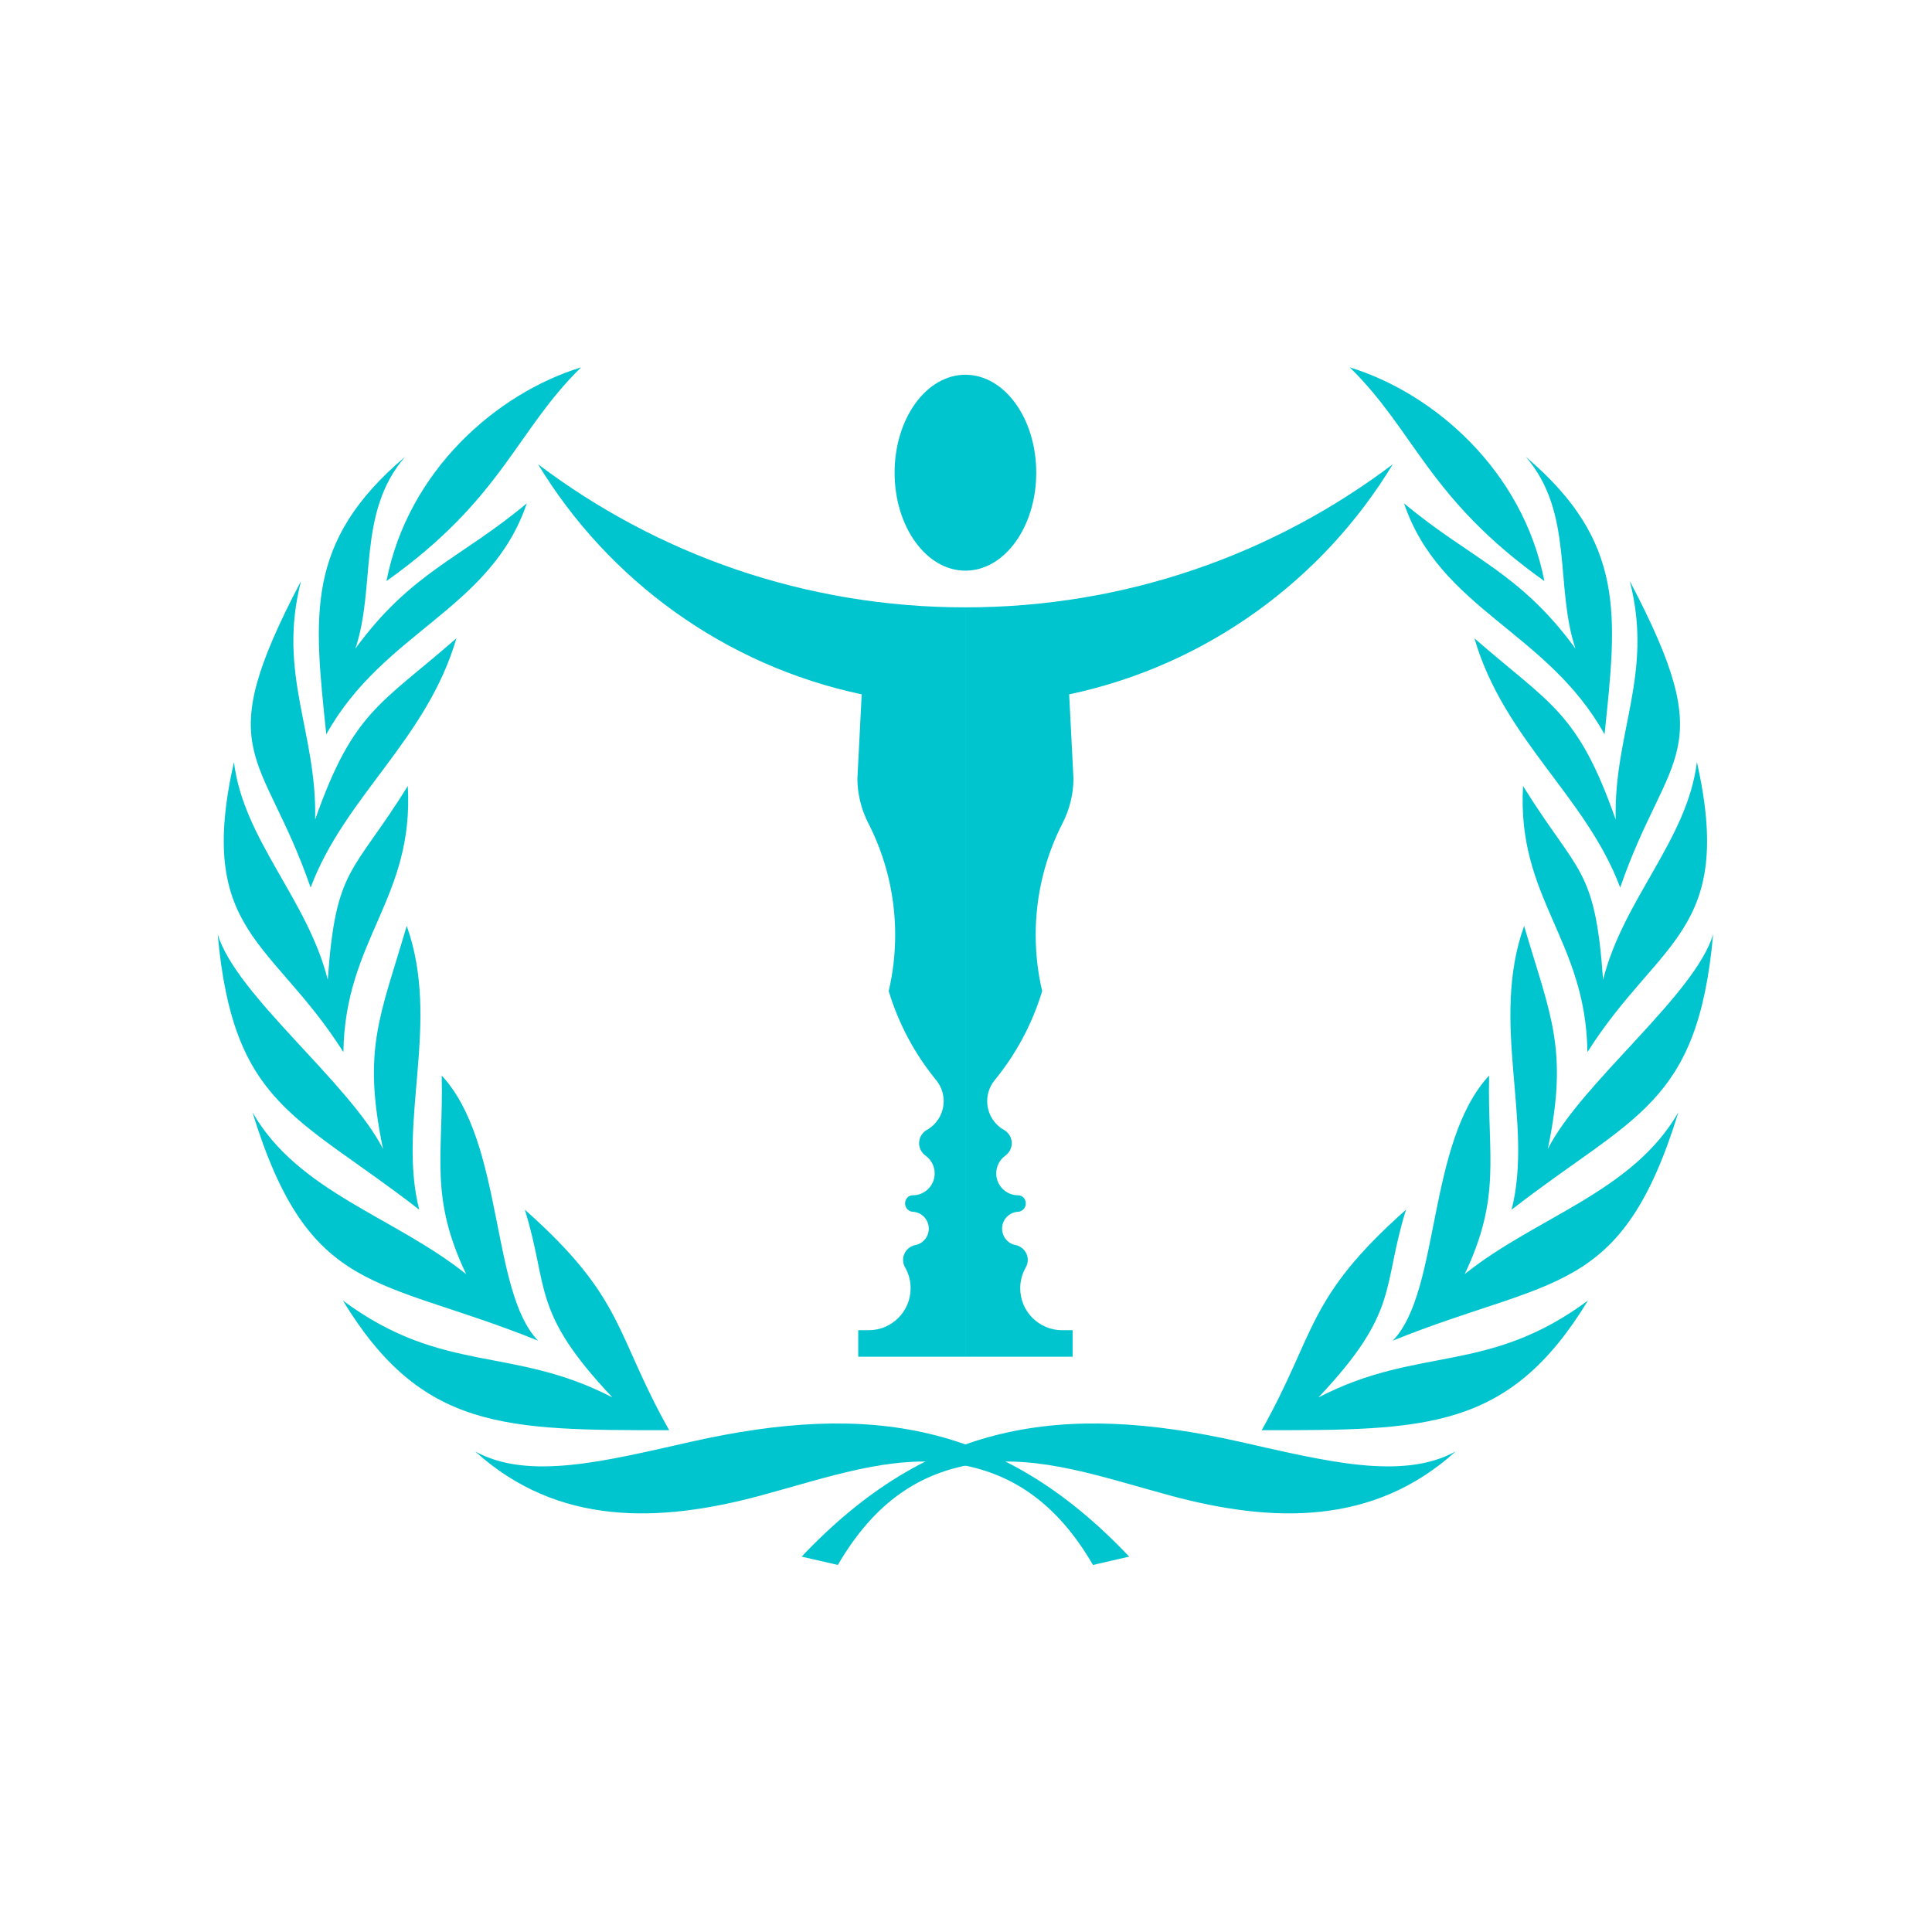
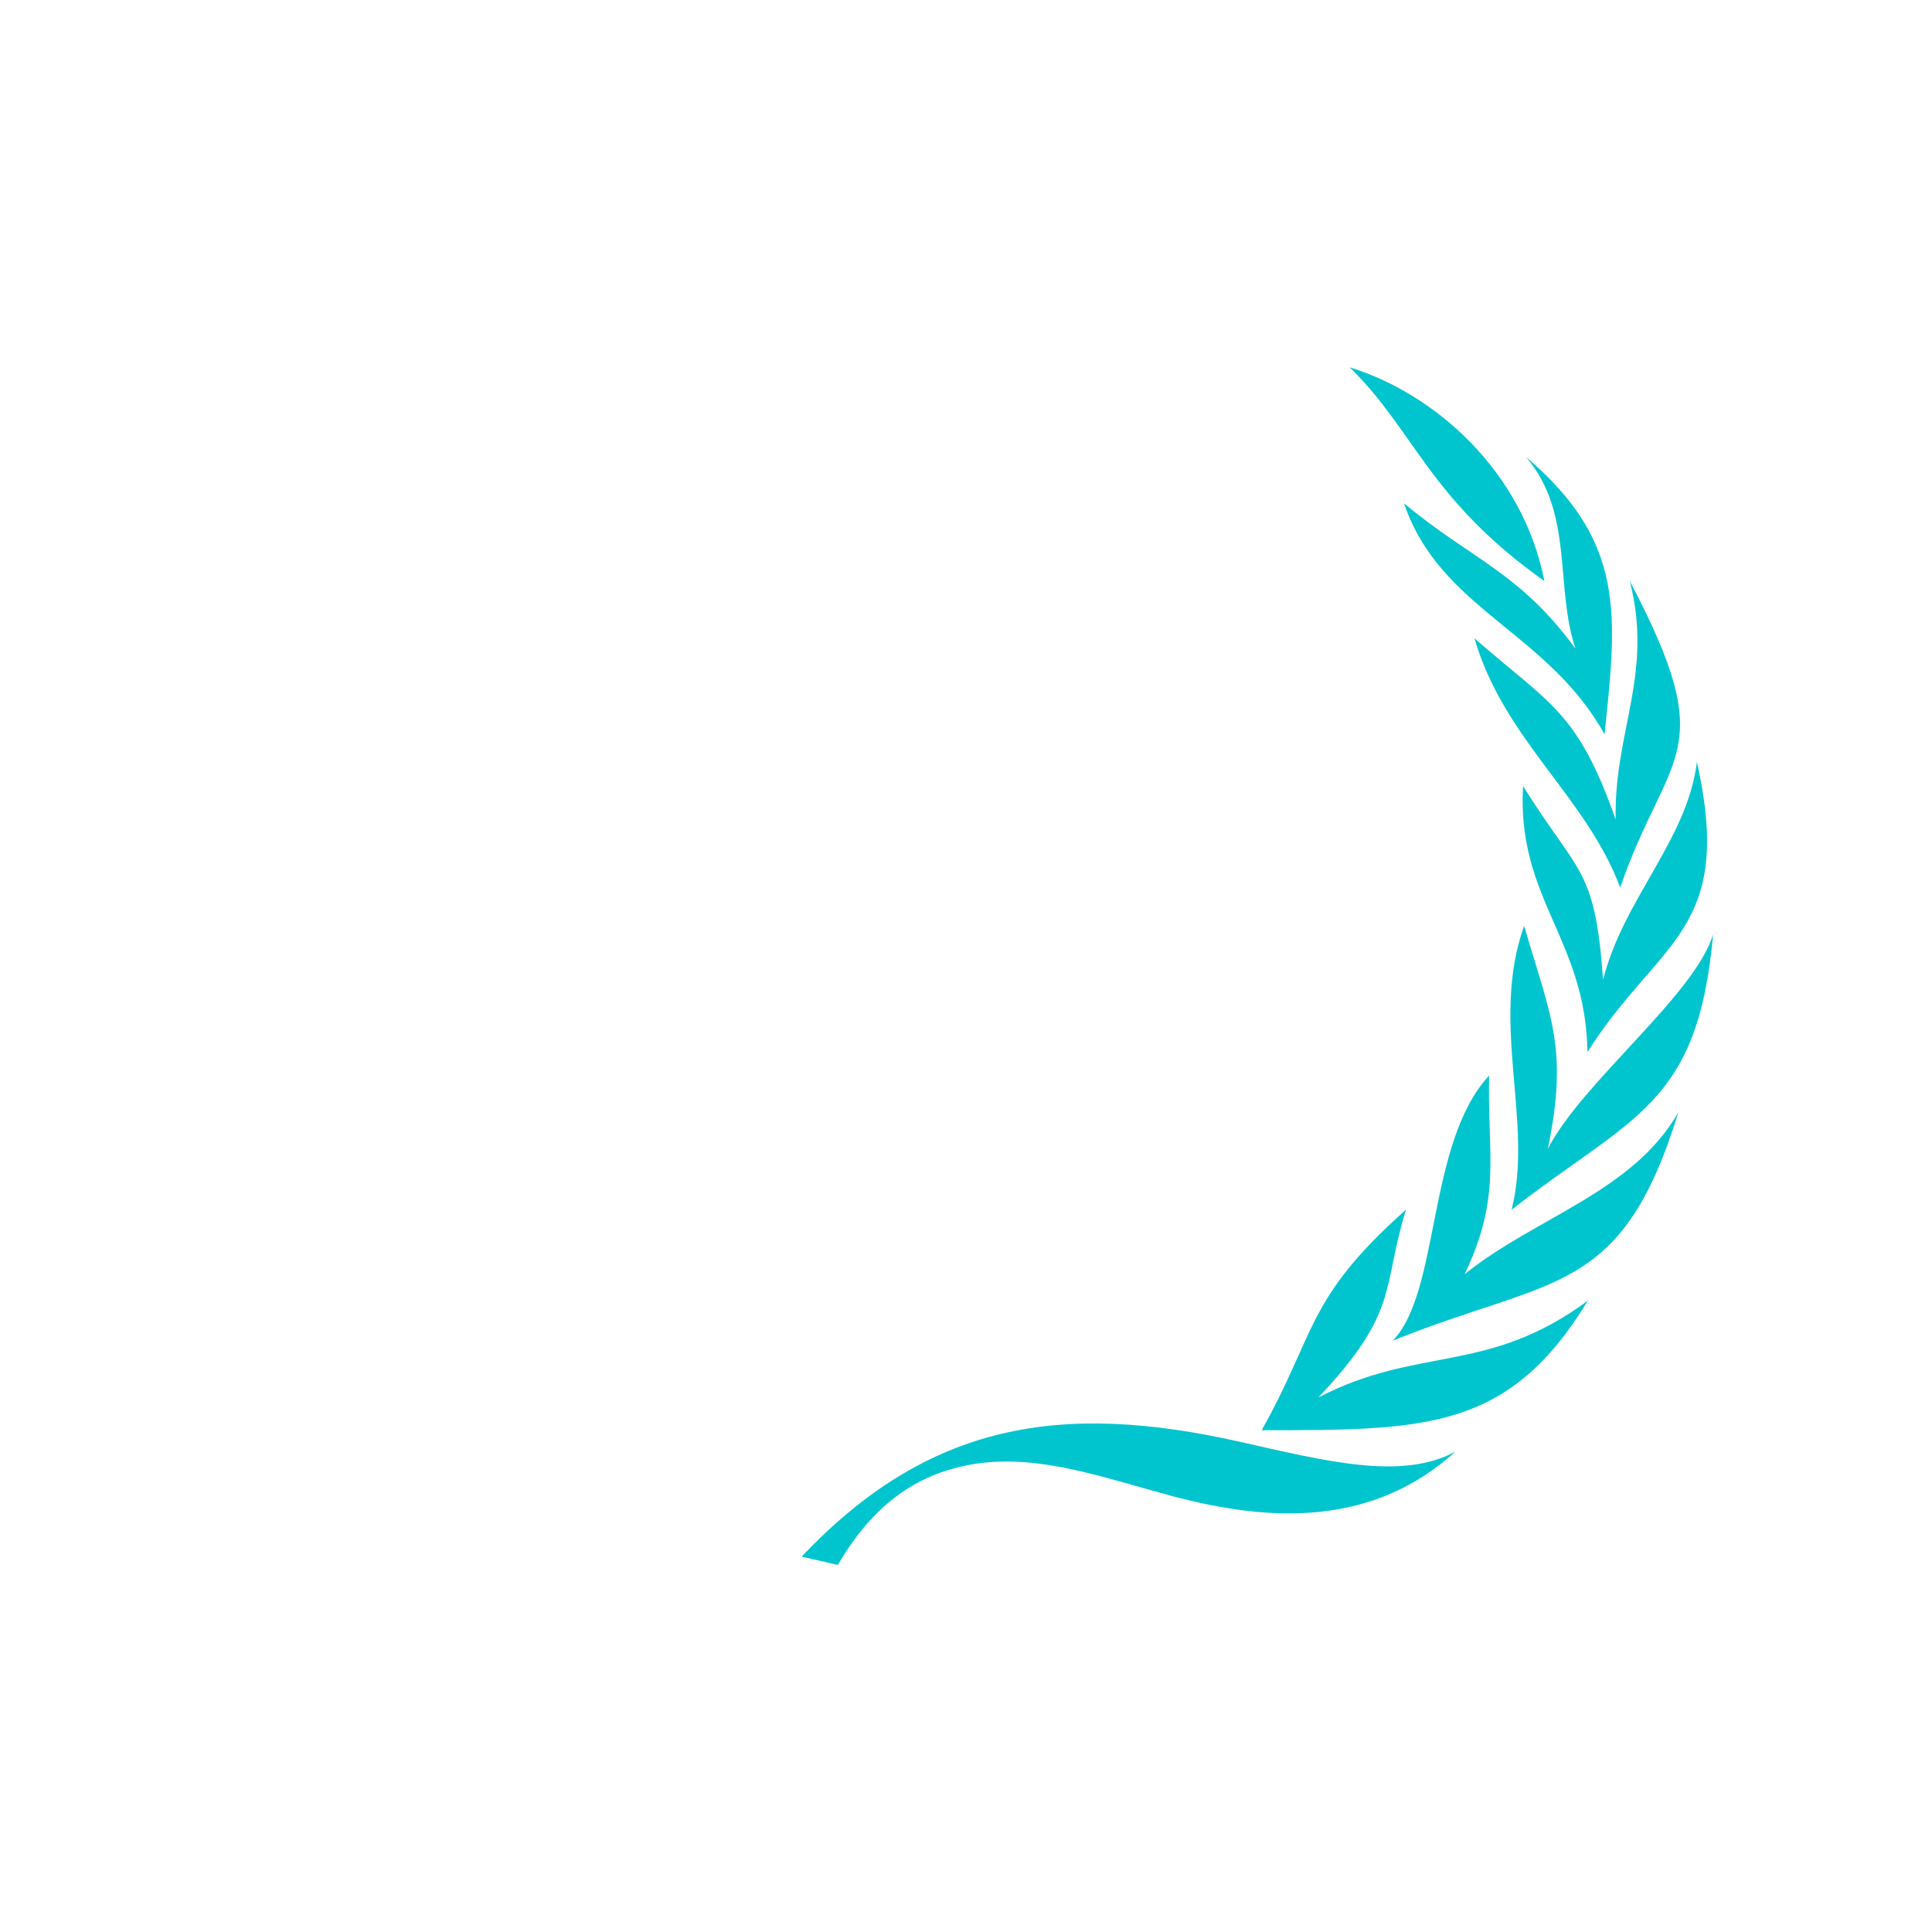
<svg xmlns="http://www.w3.org/2000/svg" width="568" height="568" viewBox="0 0 568 568" fill="none">
-   <path fill-rule="evenodd" clip-rule="evenodd" d="M283.83 178.562C236.654 178.562 193.145 162.9 158.199 136.501C178.873 170.61 213.077 195.62 253.337 204.138L252.073 228.861C252.073 233.521 253.256 238.019 255.226 241.907C260.304 251.784 263.178 262.985 263.178 274.861C263.178 280.557 262.524 286.062 261.275 291.376C264.2 301.084 269.028 309.999 275.297 317.642C276.635 319.311 277.436 321.427 277.436 323.728C277.436 327.366 275.437 330.533 272.482 332.202C271.13 332.973 270.211 334.429 270.211 336.104C270.219 337.633 271.005 339 272.174 339.808C273.761 340.977 274.79 342.866 274.79 344.982C274.79 348.532 271.909 351.413 268.359 351.413C267.022 351.413 266.096 352.493 266.096 353.831C266.096 355.169 267.191 356.271 268.521 356.271C271.057 356.477 273.056 358.601 273.056 361.195C273.056 363.584 271.424 365.575 269.168 366.031C267.073 366.413 265.501 368.221 265.501 370.426C265.501 371.249 265.728 371.984 266.11 372.646C267.139 374.446 267.72 376.526 267.72 378.746C267.72 385.558 262.201 391.078 255.388 391.078H252.316V398.876H283.823V178.555L283.83 178.562ZM283.83 178.562C331.006 178.562 374.515 162.9 409.468 136.501C388.794 170.61 354.59 195.62 314.33 204.138L315.594 228.861C315.594 233.521 314.411 238.019 312.441 241.907C307.363 251.784 304.489 262.985 304.489 274.861C304.489 280.557 305.143 286.062 306.393 291.376C303.468 301.084 298.639 309.999 292.37 317.642C291.032 319.311 290.231 321.427 290.231 323.728C290.231 327.366 292.223 330.533 295.185 332.202C296.537 332.973 297.456 334.429 297.456 336.104C297.448 337.633 296.662 339 295.494 339.808C293.906 340.977 292.884 342.866 292.884 344.982C292.884 348.532 295.765 351.413 299.315 351.413C300.653 351.413 301.579 352.493 301.579 353.831C301.579 355.169 300.484 356.271 299.146 356.271C296.611 356.477 294.612 358.601 294.612 361.195C294.612 363.584 296.251 365.575 298.499 366.031C300.594 366.413 302.159 368.221 302.159 370.426C302.159 371.249 301.932 371.984 301.549 372.646C300.528 374.446 299.94 376.526 299.94 378.746C299.94 385.558 305.459 391.078 312.272 391.078H315.344V398.876H283.83V178.555V178.562ZM283.83 110.175C295.332 110.175 304.651 123.066 304.651 138.971C304.651 154.875 295.332 167.773 283.83 167.773C272.335 167.773 263.009 154.882 263.009 138.971C263.009 123.066 272.328 110.175 283.83 110.175Z" fill="#00C5CF" />
-   <path fill-rule="evenodd" clip-rule="evenodd" d="M203.242 423.856C178.07 429.508 155.508 435.38 139.714 426.73C164.018 448.712 193.784 447.676 223.255 439.783C243.032 434.484 261.986 427.494 280.757 430.339C296.984 432.801 310.492 441.444 321.333 460.089C324.883 459.273 328.425 458.457 331.975 457.642C294.574 418.124 255.548 412.105 203.242 423.856ZM196.731 420.476C180.584 391.761 183.803 381.84 154.295 355.639C161.49 378.79 156.007 385.382 180.055 410.841C150.51 395.532 130.373 404.219 100.821 382.369C124.037 420.564 148.496 420.476 196.738 420.476H196.731ZM170.846 108C151.59 126.822 147.769 146.57 113.616 170.838C119.944 138.39 146.012 115.614 170.846 108ZM95.926 215.89C112.771 185.61 144.292 179.223 154.883 147.974C135.304 164.341 121.01 168.089 104.481 190.681C110.617 172.374 104.87 150.766 119.077 134.311C89.495 159.387 92.303 181.031 95.926 215.89ZM91.325 260.942C101.313 234.197 125.507 217.455 134.18 187.66C111.808 207.203 103.863 209.099 92.655 240.944C93.229 215.191 81.47 198.251 88.496 170.838C61.413 222.313 77.236 220.189 91.325 260.942ZM100.96 309.316C101.416 276.103 121.759 264.234 119.892 231.088C103.599 257.282 98.733 254.695 96.359 288.032C90.34 264.234 71.592 246.934 68.777 224.04C57.547 273.994 80.029 276.228 100.96 309.316ZM123.244 355.632C116.71 329.872 129.711 300.636 119.576 272.216C111.779 298.813 106.472 308.309 112.609 337.787C102.695 318.304 69.306 292.493 64 274.663C68.535 325.146 87.511 327.836 123.251 355.639L123.244 355.632ZM158.19 394.15C144.182 379.708 148.21 335.994 129.866 316.209C130.365 339.97 126.161 351.736 137.053 374.593C116.005 357.726 87.695 350.516 74.216 326.998C90.987 381.421 111.11 375.137 158.19 394.15Z" fill="#00C5CF" />
  <path fill-rule="evenodd" clip-rule="evenodd" d="M364.417 423.856C389.588 429.508 412.151 435.38 427.945 426.73C403.641 448.712 373.875 447.676 344.404 439.783C324.627 434.484 305.673 427.494 286.902 430.339C270.675 432.801 257.166 441.444 246.326 460.089C242.776 459.273 239.234 458.457 235.684 457.642C273.085 418.124 312.111 412.105 364.417 423.856ZM370.928 420.476C387.075 391.761 383.856 381.84 413.364 355.639C406.169 378.79 411.651 385.382 387.611 410.841C417.156 395.532 437.294 404.219 466.846 382.369C443.629 420.564 419.177 420.476 370.936 420.476H370.928ZM396.813 108C416.068 126.822 419.89 146.57 454.043 170.838C447.715 138.39 421.647 115.614 396.813 108ZM471.733 215.89C454.888 185.61 423.366 179.223 412.776 147.974C432.362 164.341 446.657 168.089 463.178 190.681C457.041 172.374 462.789 150.766 448.582 134.311C478.164 159.387 475.356 181.031 471.733 215.89ZM476.334 260.942C466.338 234.197 442.144 217.455 433.479 187.66C455.844 207.203 463.796 209.099 475.003 240.944C474.43 215.191 486.189 198.251 479.156 170.838C506.239 222.313 490.415 220.189 476.326 260.942H476.334ZM466.699 309.316C466.243 276.103 445.9 264.234 447.766 231.088C464.06 257.282 468.926 254.695 471.299 288.032C477.311 264.234 496.06 246.934 498.882 224.04C510.104 273.994 487.63 276.228 466.699 309.316ZM444.408 355.632C450.941 329.872 437.948 300.636 448.083 272.216C455.88 298.813 461.187 308.309 455.05 337.787C464.964 318.304 498.353 292.493 503.659 274.663C499.124 325.146 480.155 327.836 444.408 355.639V355.632ZM409.469 394.15C423.477 379.708 419.449 335.994 437.793 316.209C437.294 339.97 441.497 351.736 430.606 374.593C451.654 357.726 479.964 350.516 493.443 326.998C476.664 381.421 456.549 375.137 409.469 394.15Z" fill="#00C5CF" />
</svg>